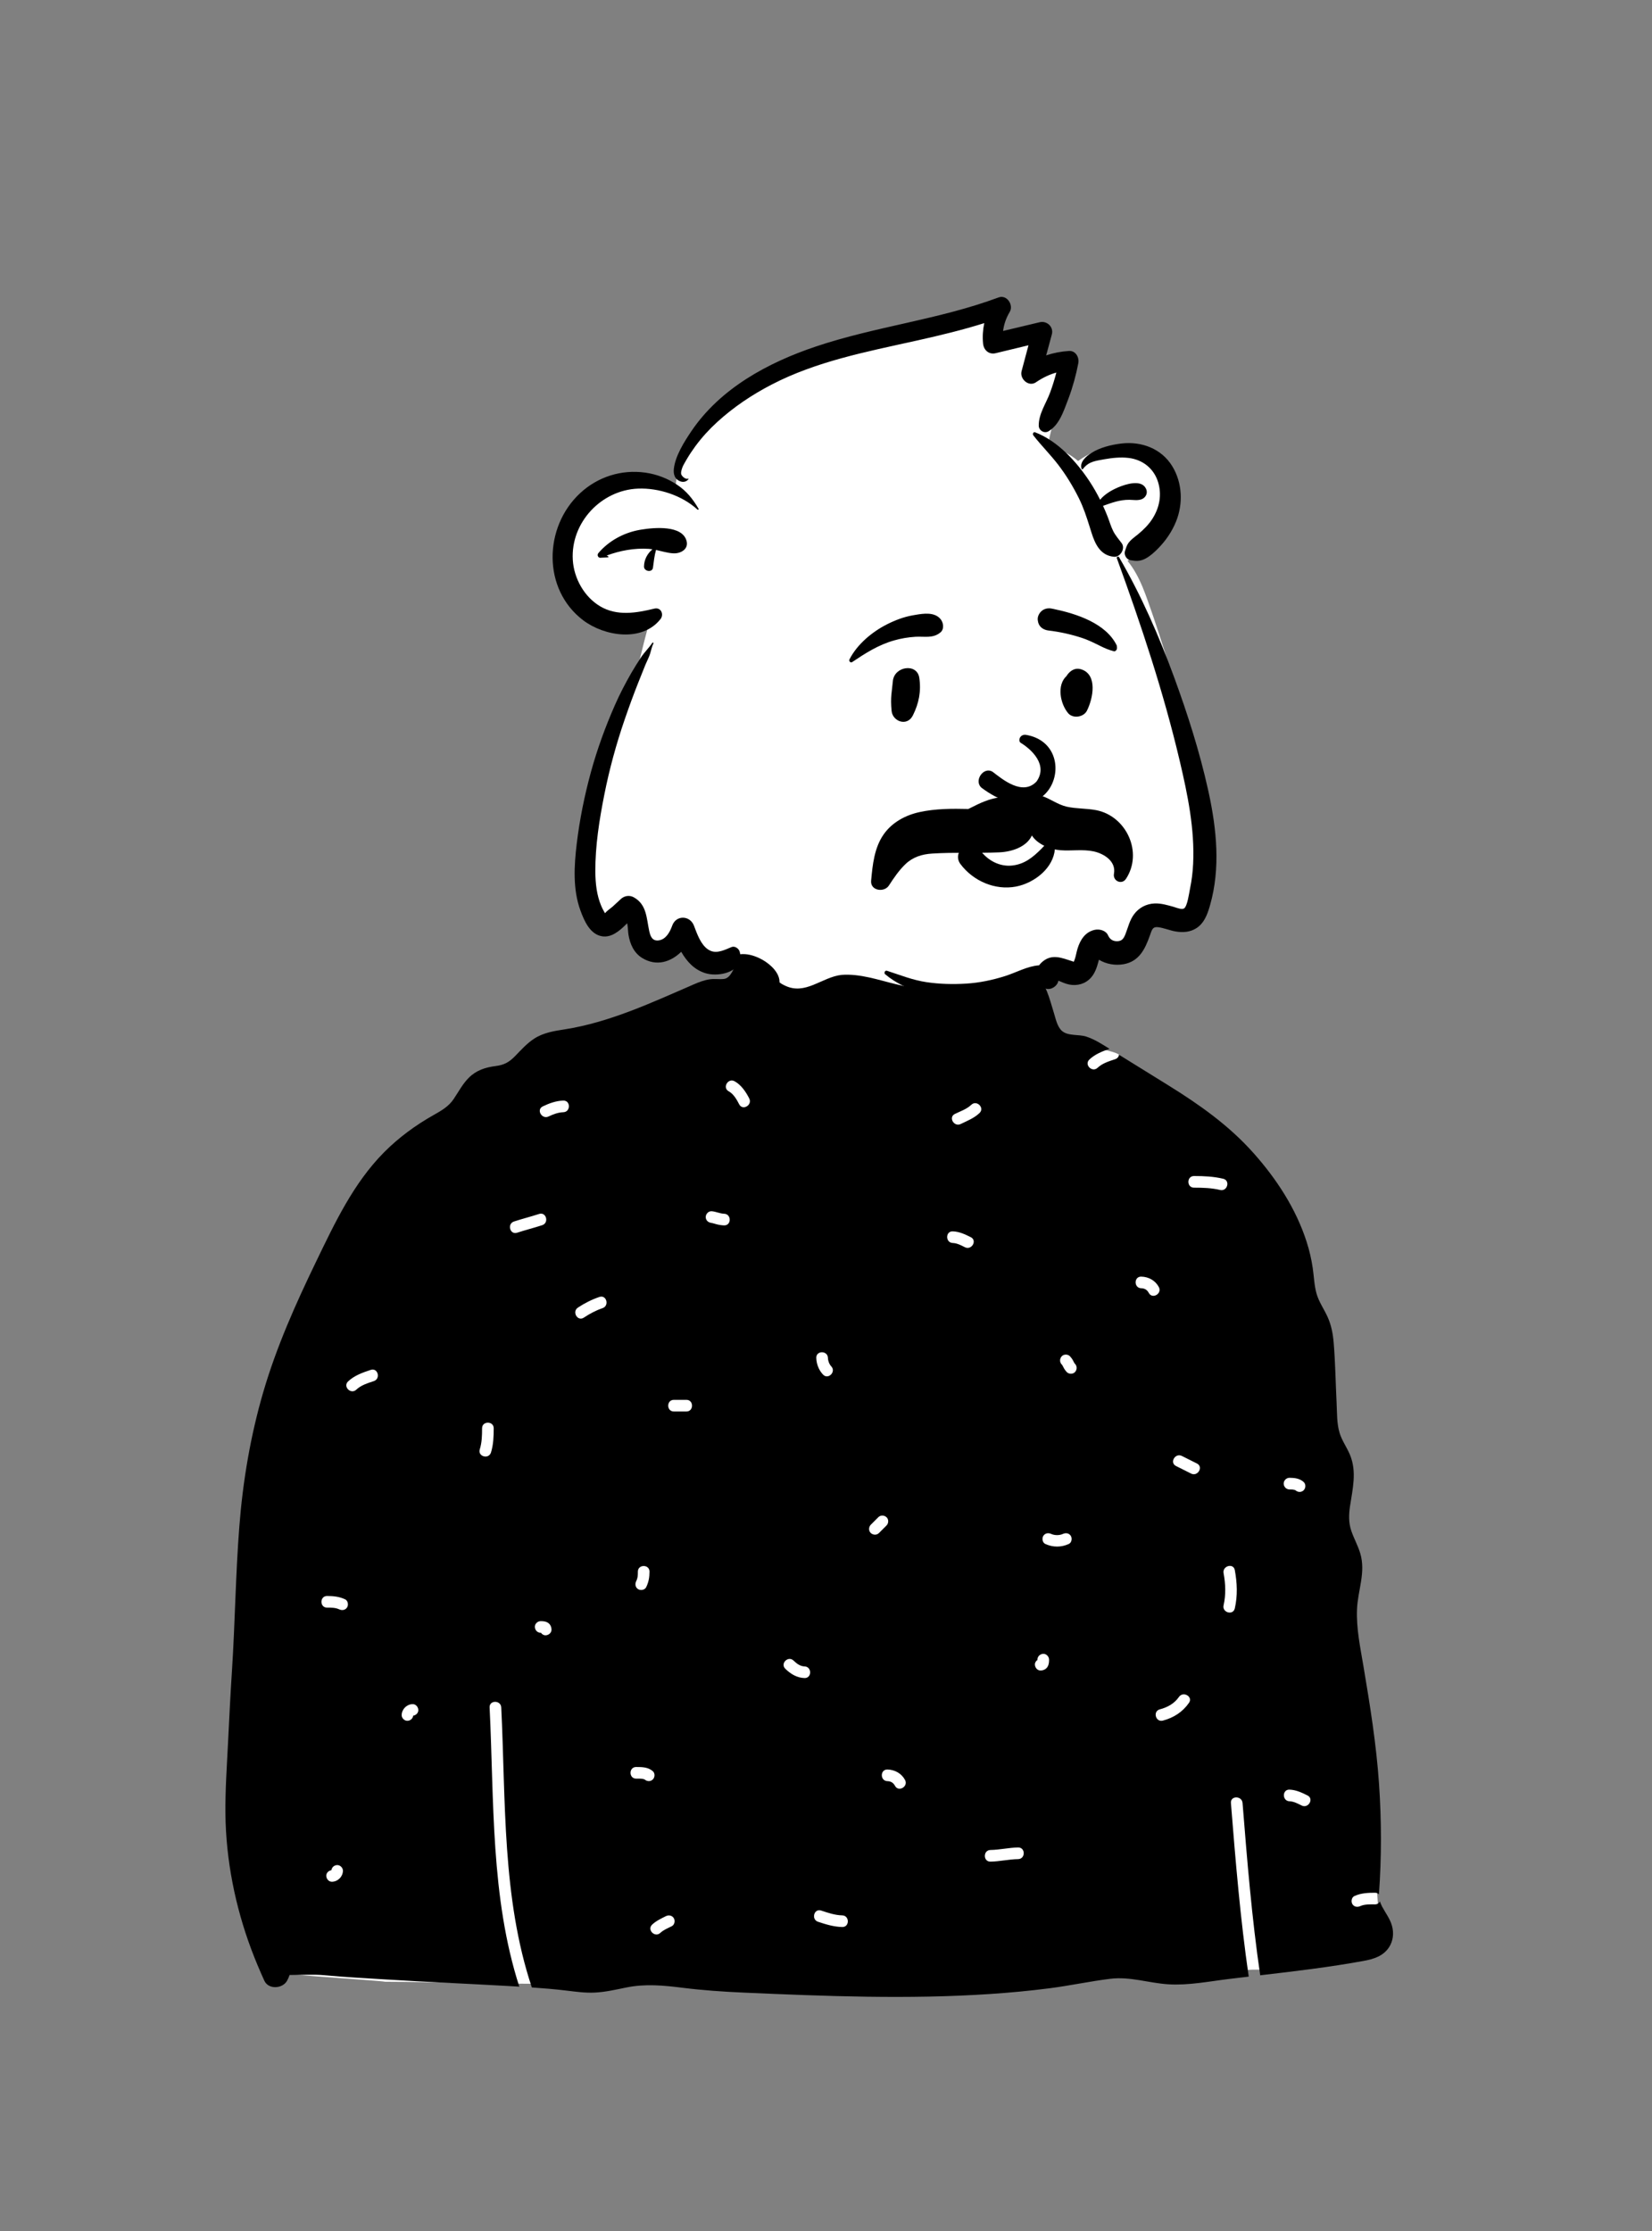
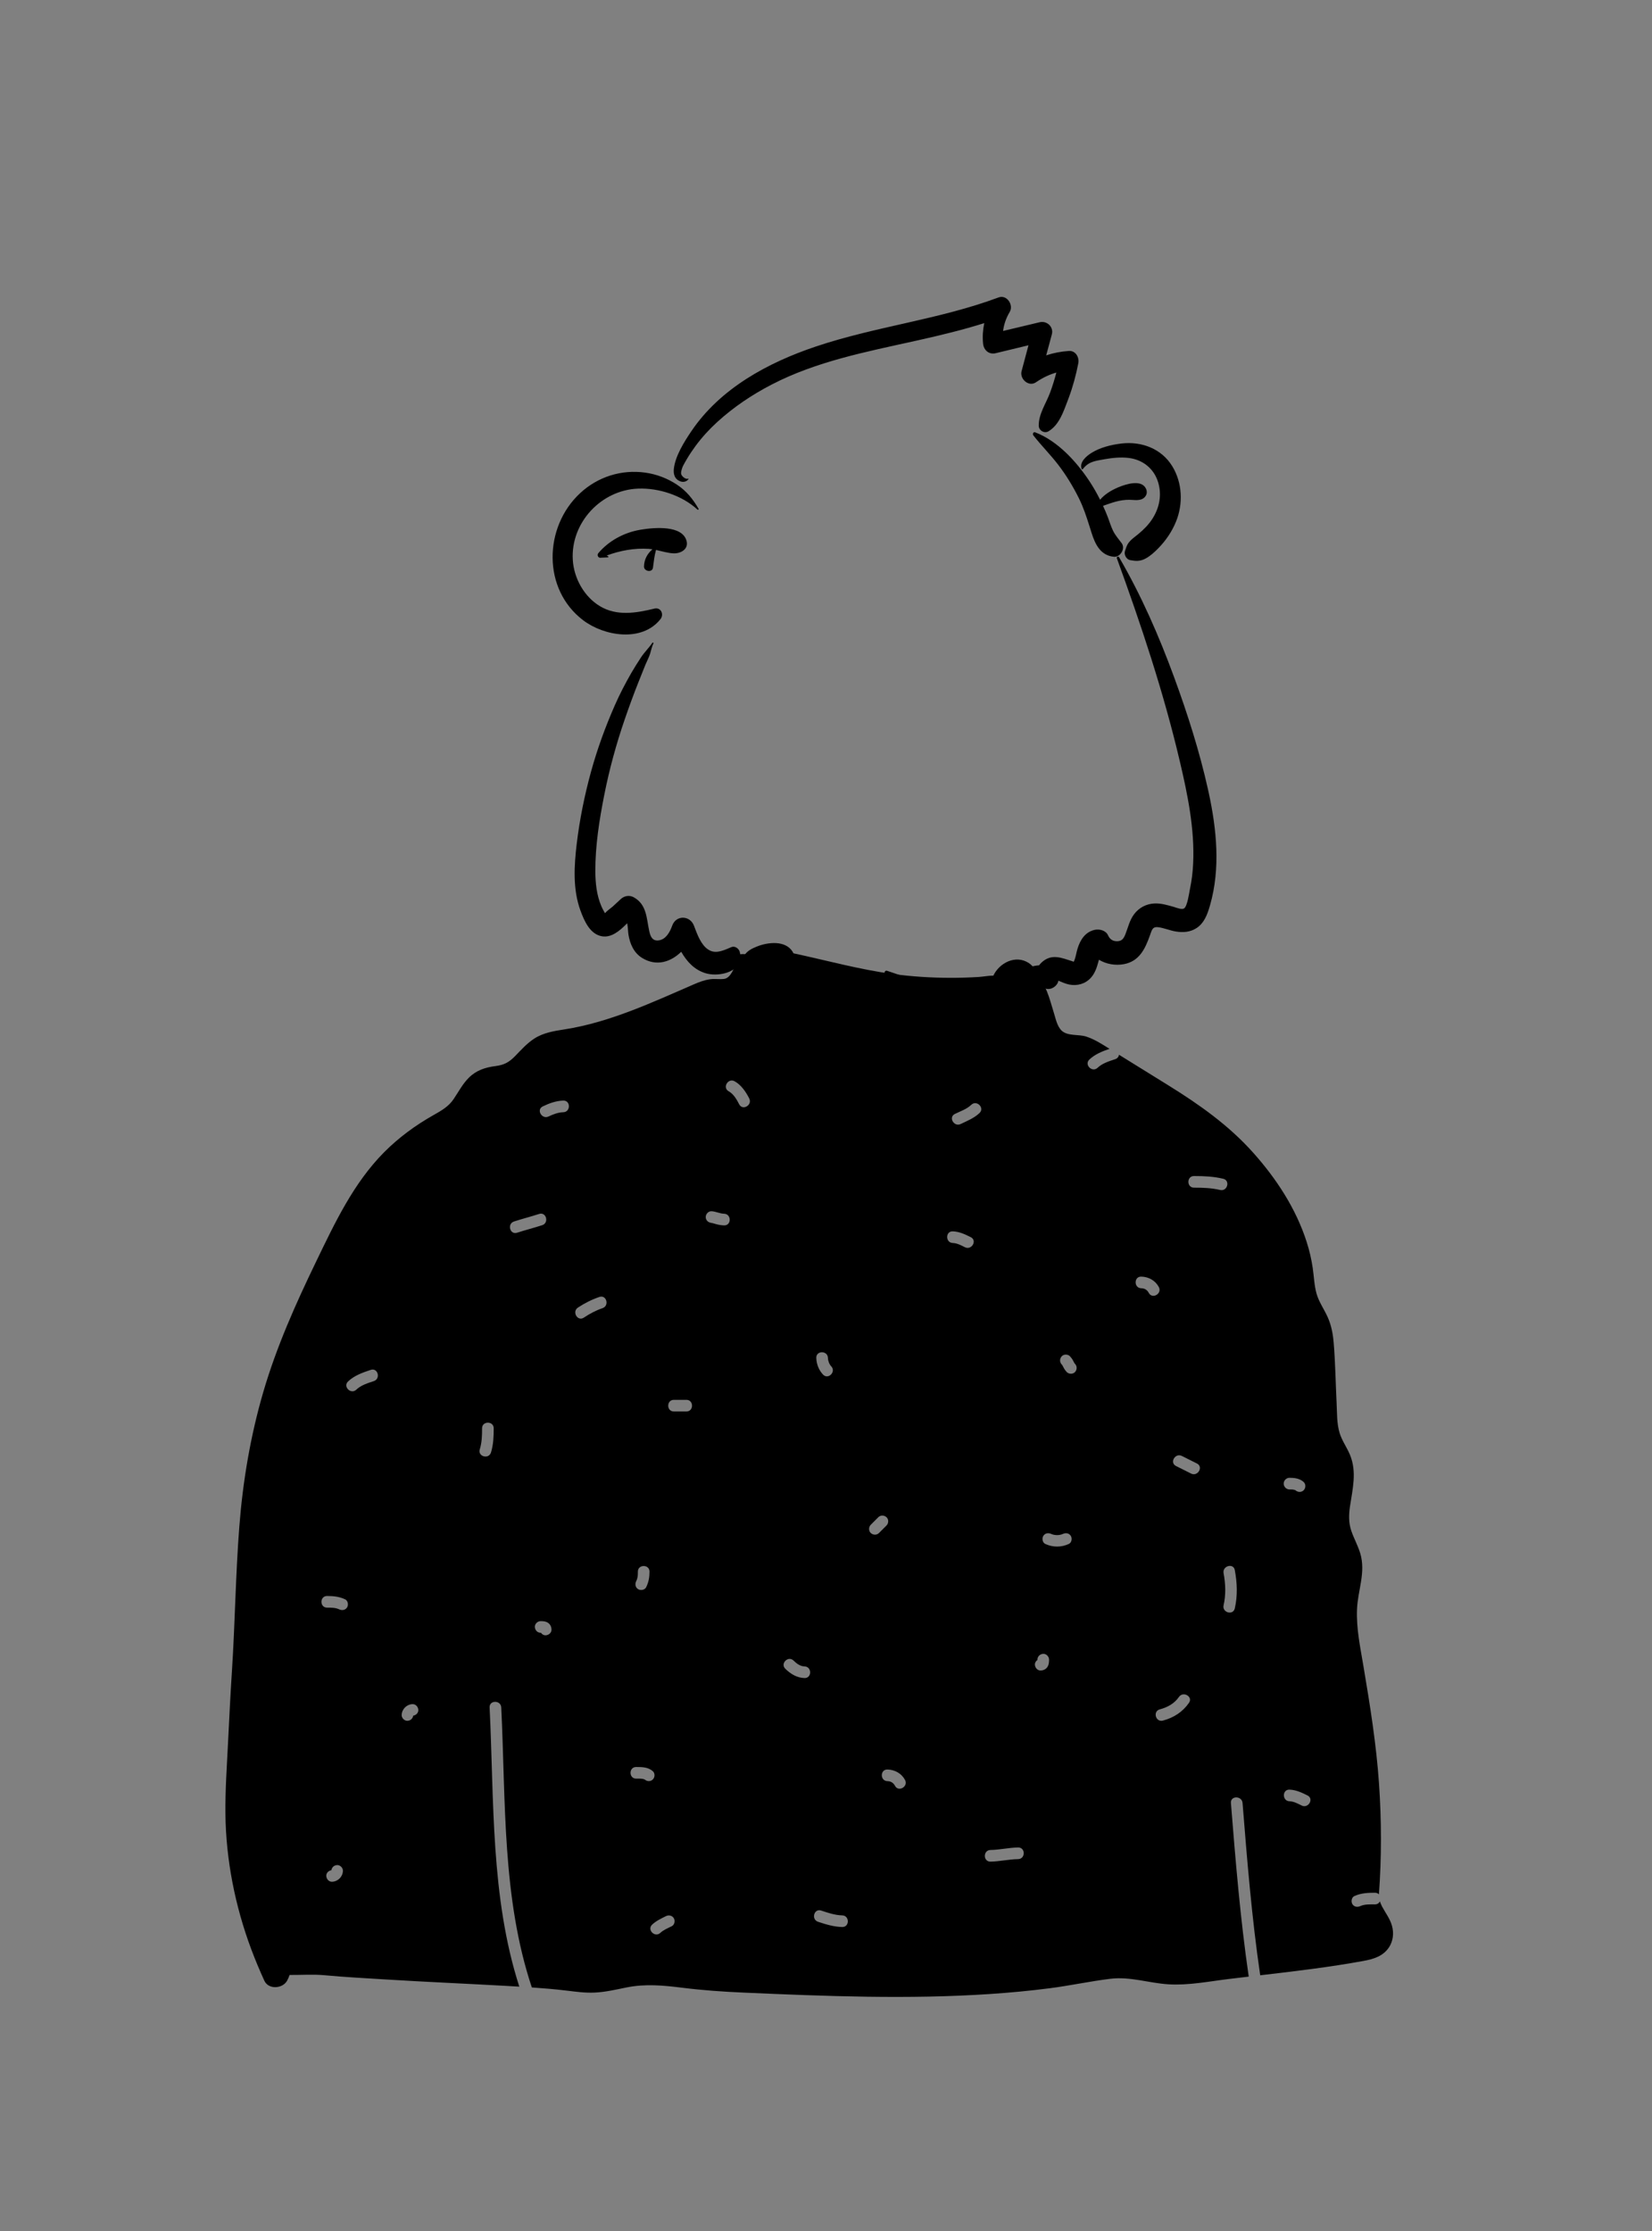
<svg xmlns="http://www.w3.org/2000/svg" width="240px" height="324px" viewBox="0 0 240 324" version="1.1">
  <rect x="0" y="0" width="240" height="324" fill="#808080" stroke="none" />
  <title>peep-97</title>
  <desc>Created with Sketch.</desc>
  <g id="Introduction" stroke="none" stroke-width="1" fill="none" fill-rule="evenodd">
    <g id="variations" transform="translate(-3246, -1730)">
      <g id="images" transform="translate(126, 110)">
        <g id="a-person/bust" transform="translate(3120, 1620)">
          <g id="body/Sweater-Dots" transform="translate(31.056, 135.053)" fill-rule="evenodd">
-             <path d="M24.912,152.753 C31.961,152.775 38.811,153.016 45.881,153.04 C74.617,153.136 103.618,152.996 132.458,151.831 C140.61,151.502 142.645,151.51 150.761,150.999 C155.553,150.981 169.948,150.585 169.227,144.055 C168.909,131.894 165.899,119.783 164.951,107.655 C163.132,84.854 161.582,61.34 152.446,40.014 C150.331,34.921 145.79,31.59 141.294,28.595 C136.785,25.365 135.678,21.777 131.517,18.128 C130.637,17.356 125.64,17.042 122.952,15.084 C119.039,12.235 117.098,7.57 115.638,6.776 C114.564,6.192 114.584,2.16 112.43,0.734 C109.541,-1.181 100.333,-2.605 96.983,-2.871 C93.768,-3.127 88.176,-2.59 85.159,-1.412 C80.128,0.552 78.122,4.299 75.906,9.126 C46.636,18.176 19.882,33.501 11.573,64.411 C4.408,90.336 4.145,118.129 6.913,144.718 C7.467,146.662 7.079,149.71 8.759,150.999 C2.922,151.334 24.12,152.538 24.912,152.753 Z" id="🎨-Background" fill="#FFFFFF" />
            <path d="M158.045,127.155 C157.491,126.878 156.914,126.562 156.281,126.54 C155.195,126.502 155.193,124.811 156.281,124.849 C157.23,124.882 158.063,125.278 158.898,125.695 C159.872,126.181 159.015,127.639 158.045,127.155 M156.281,79.563 C157.022,79.563 157.77,79.657 158.339,80.175 C158.678,80.484 158.651,81.059 158.339,81.371 C158.006,81.704 157.481,81.678 157.144,81.371 C157.254,81.471 157.145,81.372 157.105,81.35 C157.095,81.345 157.09,81.341 157.088,81.339 C157.079,81.337 157.071,81.335 157.057,81.331 C156.969,81.309 156.881,81.287 156.792,81.271 C156.791,81.276 156.603,81.259 156.559,81.257 C156.466,81.254 156.374,81.253 156.281,81.253 C155.823,81.253 155.436,80.867 155.436,80.408 C155.436,79.951 155.824,79.562 156.281,79.563 M148.334,98.528 C148.092,99.59 146.463,99.138 146.705,98.079 C147.056,96.539 146.992,94.961 146.705,93.415 C146.507,92.35 148.136,91.897 148.334,92.966 C148.679,94.82 148.756,96.68 148.334,98.528 M146.2,37.763 C144.941,37.464 143.696,37.428 142.408,37.428 C141.319,37.428 141.321,35.737 142.408,35.737 C143.844,35.738 145.246,35.799 146.649,36.133 C147.708,36.384 147.257,38.014 146.2,37.763 M141.982,78.947 C141.252,78.581 140.522,78.216 139.792,77.851 C138.817,77.364 139.674,75.906 140.645,76.391 L142.835,77.487 C143.809,77.974 142.952,79.432 141.982,78.947 M141.678,112.243 C140.752,113.579 139.45,114.408 137.887,114.823 C136.833,115.102 136.387,113.471 137.438,113.192 C138.555,112.896 139.548,112.356 140.218,111.39 C140.835,110.501 142.299,111.347 141.678,112.243 M135.838,52.713 C135.587,52.245 135.21,52.047 134.742,52.036 C133.654,52.012 133.654,50.321 134.742,50.346 C135.809,50.37 136.787,50.906 137.297,51.86 C137.81,52.82 136.351,53.673 135.838,52.713 M125.118,64.206 C124.815,64.536 124.227,64.528 123.923,64.206 C123.736,64.009 123.579,63.789 123.456,63.548 C123.409,63.456 123.365,63.363 123.313,63.274 C123.29,63.235 123.265,63.195 123.238,63.157 C123.23,63.149 123.211,63.13 123.192,63.11 C122.867,62.767 122.876,62.26 123.192,61.915 C123.495,61.585 124.083,61.593 124.388,61.915 C124.574,62.112 124.731,62.332 124.854,62.573 C124.901,62.664 124.945,62.758 124.997,62.847 C125.02,62.886 125.045,62.925 125.072,62.963 C125.081,62.971 125.099,62.99 125.118,63.01 C125.443,63.354 125.434,63.861 125.118,64.206 M124.216,89.173 C123.116,89.676 121.909,89.676 120.808,89.173 C120.391,88.982 120.292,88.38 120.505,88.016 C120.751,87.594 121.246,87.523 121.661,87.713 C122.16,87.941 122.865,87.941 123.364,87.713 C123.78,87.522 124.27,87.59 124.52,88.016 C124.734,88.382 124.632,88.983 124.216,89.173 M121.214,106.845 C121.025,107.293 120.617,107.531 120.139,107.549 C119.666,107.567 119.314,107.147 119.294,106.703 C119.281,106.417 119.436,106.172 119.659,106.02 C119.659,106.004 119.659,105.989 119.659,105.973 C119.66,105.499 120.046,105.148 120.504,105.127 C120.961,105.107 121.35,105.531 121.35,105.973 C121.349,106.271 121.331,106.567 121.214,106.845 M116.854,134.94 C115.505,134.961 114.187,135.283 112.838,135.305 C111.748,135.322 111.751,133.632 112.838,133.614 C114.187,133.592 115.505,133.271 116.854,133.249 C117.943,133.231 117.94,134.922 116.854,134.94 M111.245,26.589 C110.455,27.341 109.48,27.712 108.518,28.182 C107.544,28.658 106.688,27.2 107.665,26.722 C108.48,26.324 109.382,26.03 110.05,25.394 C110.838,24.643 112.034,25.837 111.245,26.589 M109.126,46.078 C108.572,45.801 107.994,45.485 107.362,45.463 C106.275,45.425 106.274,43.734 107.362,43.772 C108.311,43.805 109.144,44.201 109.979,44.618 C110.953,45.104 110.096,46.562 109.126,46.078 M98.966,124.295 C98.715,123.826 98.338,123.629 97.87,123.618 C96.782,123.593 96.782,121.903 97.87,121.927 C98.937,121.952 99.915,122.488 100.425,123.442 C100.938,124.402 99.479,125.255 98.966,124.295 M95.447,87.579 C95.111,87.271 95.134,86.697 95.447,86.384 C95.812,86.019 96.177,85.654 96.542,85.288 C96.876,84.954 97.4,84.979 97.737,85.288 C98.074,85.597 98.05,86.171 97.737,86.484 C97.372,86.849 97.007,87.214 96.642,87.579 C96.308,87.914 95.784,87.889 95.447,87.579 M91.299,144.8 C90.079,144.772 88.936,144.422 87.788,144.04 C86.76,143.697 87.203,142.065 88.238,142.409 C89.236,142.741 90.238,143.085 91.299,143.11 C92.386,143.135 92.387,144.826 91.299,144.8 M85.823,108.644 C84.721,108.614 83.807,108.053 83.035,107.301 C82.253,106.541 83.45,105.346 84.23,106.106 C84.672,106.535 85.182,106.936 85.823,106.954 C86.91,106.984 86.911,108.675 85.823,108.644 M89.223,62.147 C89.236,62.597 89.427,63.08 89.706,63.376 C90.453,64.167 89.259,65.364 88.511,64.571 C87.893,63.917 87.559,63.042 87.533,62.147 C87.502,61.057 89.192,61.062 89.223,62.147 M76.331,25.322 C75.978,24.63 75.514,23.817 74.809,23.434 C73.852,22.915 74.706,21.455 75.662,21.974 C76.621,22.495 77.306,23.52 77.791,24.469 C78.285,25.437 76.826,26.292 76.331,25.322 M74.141,42.906 C73.748,42.895 73.359,42.828 72.981,42.725 C72.819,42.681 72.66,42.631 72.498,42.587 C72.429,42.568 72.134,42.531 72.315,42.541 C71.858,42.516 71.47,42.174 71.47,41.696 C71.47,41.256 71.859,40.826 72.315,40.85 C72.942,40.884 73.513,41.198 74.141,41.215 C75.227,41.246 75.228,42.937 74.141,42.906 M68.664,69.932 L66.839,69.932 C65.75,69.932 65.752,68.241 66.839,68.241 L68.664,68.241 C69.754,68.241 69.752,69.932 68.664,69.932 M66.535,144.685 C65.982,144.962 65.329,145.224 64.881,145.648 C64.091,146.396 62.894,145.202 63.686,144.453 C64.257,143.913 64.987,143.573 65.682,143.225 C66.092,143.02 66.596,143.113 66.839,143.528 C67.058,143.904 66.943,144.481 66.535,144.685 M62.457,123.322 C62.386,123.302 62.311,123.288 62.24,123.278 C61.952,123.24 61.652,123.253 61.363,123.253 C60.274,123.252 60.275,121.561 61.363,121.562 C62.22,121.562 63.112,121.575 63.786,122.175 C64.128,122.48 64.095,123.061 63.786,123.37 C63.45,123.706 62.931,123.674 62.591,123.37 C62.627,123.403 62.504,123.335 62.457,123.322 M61.363,94.59 C61.609,94.083 61.613,93.753 61.613,93.19 C61.614,92.101 63.304,92.102 63.303,93.19 C63.303,94.007 63.181,94.703 62.823,95.443 C62.623,95.856 62.037,95.963 61.667,95.746 C61.251,95.504 61.165,95 61.363,94.59 M56.477,54.928 C55.496,55.261 54.621,55.734 53.758,56.304 C52.847,56.905 52.001,55.44 52.905,54.844 C53.89,54.193 54.909,53.678 56.027,53.297 C57.061,52.946 57.501,54.579 56.477,54.928 M50.776,26.472 C50.048,26.492 49.296,26.771 48.647,27.087 C47.672,27.56 46.816,26.102 47.794,25.627 C48.721,25.176 49.736,24.81 50.776,24.781 C51.866,24.75 51.861,26.441 50.776,26.472 M48.221,102.436 C47.934,102.449 47.689,102.294 47.537,102.071 C47.522,102.071 47.506,102.07 47.49,102.07 C47.017,102.07 46.666,101.683 46.645,101.225 C46.625,100.769 47.048,100.379 47.49,100.38 C47.789,100.38 48.085,100.398 48.362,100.515 C48.81,100.704 49.047,101.113 49.066,101.59 C49.084,102.064 48.664,102.416 48.221,102.436 M44.064,43.972 C43.026,44.311 42.586,42.678 43.615,42.341 C44.823,41.946 46.058,41.64 47.266,41.245 C48.304,40.906 48.744,42.539 47.715,42.876 C46.507,43.271 45.272,43.577 44.064,43.972 M40.274,75.885 C39.952,76.923 38.321,76.477 38.644,75.435 C38.956,74.43 38.978,73.418 38.979,72.373 C38.979,71.284 40.67,71.285 40.669,72.373 C40.668,73.562 40.628,74.741 40.274,75.885 M28.974,114.109 C28.912,114.53 28.579,114.833 28.142,114.853 C27.697,114.873 27.28,114.45 27.297,114.008 C27.328,113.156 28.021,112.463 28.872,112.432 C29.345,112.414 29.697,112.833 29.717,113.277 C29.736,113.709 29.376,114.046 28.974,114.109 M23.255,65.519 C22.362,65.817 21.408,66.101 20.708,66.763 C19.917,67.509 18.72,66.316 19.513,65.567 C20.436,64.695 21.623,64.284 22.806,63.889 C23.842,63.543 24.282,65.176 23.255,65.519 M19.38,98.365 C19.134,98.785 18.637,98.86 18.223,98.668 C17.669,98.41 17.057,98.419 16.459,98.418 C15.37,98.418 15.372,96.727 16.459,96.728 C17.381,96.728 18.232,96.815 19.077,97.208 C19.492,97.402 19.593,97.999 19.38,98.365 M17.19,138.227 C16.716,138.244 16.364,137.825 16.344,137.381 C16.325,136.949 16.685,136.612 17.088,136.549 C17.149,136.128 17.483,135.825 17.92,135.805 C18.365,135.785 18.781,136.208 18.765,136.651 C18.734,137.502 18.041,138.195 17.19,138.227 M171.167,144.62 C170.88,143.586 170.223,142.751 169.726,141.821 C169.56,141.508 169.502,141.313 169.412,141.083 C169.289,141.329 169.051,141.513 168.694,141.514 C168.007,141.514 167.205,141.47 166.564,141.763 C166.148,141.954 165.657,141.886 165.408,141.46 C165.194,141.094 165.297,140.494 165.711,140.303 C166.655,139.871 167.67,139.823 168.694,139.823 C168.946,139.823 169.138,139.916 169.273,140.056 C169.664,134.696 169.655,129.332 169.284,123.968 C168.89,118.237 167.981,112.619 167.03,106.961 C166.57,104.218 165.972,101.447 166.088,98.653 C166.204,95.878 167.394,93.291 166.551,90.508 C166.213,89.392 165.634,88.369 165.258,87.265 C164.854,86.078 164.89,84.905 165.074,83.675 C165.452,81.17 166.08,78.695 165.076,76.25 C164.633,75.166 163.914,74.198 163.568,73.077 C163.137,71.685 163.196,70.144 163.124,68.7 C162.978,65.788 162.94,62.857 162.699,59.95 C162.592,58.649 162.357,57.414 161.823,56.22 C161.309,55.07 160.547,54.024 160.206,52.805 C159.868,51.604 159.839,50.338 159.657,49.11 C159.467,47.813 159.169,46.534 158.768,45.287 C157.217,40.46 154.375,36.123 151.018,32.363 C147.45,28.366 143.185,25.357 138.657,22.552 C136.276,21.077 133.896,19.602 131.517,18.128 C131.466,18.404 131.29,18.659 130.951,18.772 C130.058,19.07 129.104,19.354 128.403,20.015 C127.612,20.762 126.415,19.568 127.208,18.82 C128.035,18.039 129.074,17.628 130.132,17.266 C129.048,16.583 127.952,15.875 126.729,15.48 C125.658,15.134 124.078,15.436 123.209,14.65 C122.527,14.03 122.311,12.883 122.049,12.042 C121.722,10.998 121.439,9.896 121.023,8.882 C120.74,8.189 120.328,7.523 119.808,6.986 C119.58,6.107 119.161,5.304 118.422,4.816 C116.487,3.535 114.11,4.807 113.259,6.633 C112.555,6.631 111.814,6.785 111.129,6.828 C109.722,6.916 108.313,6.957 106.904,6.952 C104.147,6.944 101.387,6.764 98.654,6.399 C93.765,5.743 89.022,4.422 84.216,3.393 C84.188,3.33 84.156,3.266 84.118,3.203 C83.083,1.466 80.504,1.759 78.879,2.417 C78.182,2.698 77.472,3.053 77.073,3.712 C76.65,3.998 76.285,4.344 76.042,4.71 C75.539,5.464 75.15,6.986 74.13,7.113 C73.458,7.195 72.775,7.066 72.093,7.164 C71.24,7.282 70.475,7.582 69.687,7.924 C63.687,10.53 57.484,13.428 50.972,14.438 C49.445,14.675 47.89,14.92 46.564,15.776 C45.486,16.472 44.653,17.427 43.764,18.333 C42.898,19.217 42.184,19.608 40.948,19.766 C39.448,19.959 38.149,20.373 37.052,21.464 C36.142,22.37 35.548,23.528 34.834,24.581 C34.107,25.655 33.04,26.259 31.933,26.883 C29.316,28.358 26.878,30.14 24.754,32.276 C20.282,36.782 17.573,42.573 14.844,48.216 C11.892,54.32 9.133,60.498 7.219,67.016 C5.343,73.416 4.228,79.999 3.712,86.644 C3.169,93.616 3.093,100.616 2.641,107.593 C2.415,111.078 2.244,114.568 2.071,118.055 C1.902,121.5 1.654,124.951 1.694,128.401 C1.771,135.069 3.103,141.758 5.434,148.001 C6.015,149.555 6.659,151.087 7.346,152.596 C7.948,153.921 10.008,153.773 10.654,152.596 C10.802,152.325 10.918,152.046 11.016,151.763 C12.706,151.778 14.413,151.647 16.092,151.803 C19.059,152.08 22.031,152.234 25.006,152.418 C30.892,152.784 36.788,153.027 42.676,153.363 C43.247,153.396 43.819,153.428 44.39,153.462 C40.194,140.47 40.738,126.424 40.074,112.912 C40.021,111.823 41.711,111.829 41.764,112.912 C42.431,126.482 41.863,140.564 46.208,153.577 C47.893,153.692 49.576,153.831 51.254,154.035 C52.61,154.198 53.973,154.39 55.342,154.323 C56.895,154.249 58.411,153.894 59.926,153.585 C62.679,153.025 65.33,153.279 68.094,153.623 C71.049,153.993 74.016,154.198 76.99,154.327 C88.902,154.849 100.893,155.324 112.8,154.528 C115.682,154.335 118.557,154.065 121.42,153.697 C124.369,153.319 127.287,152.683 130.234,152.321 C133.139,151.966 135.809,152.94 138.68,153.12 C141.608,153.304 144.615,152.693 147.516,152.342 C148.462,152.228 149.409,152.116 150.357,152.005 C149.137,143.641 148.443,135.214 147.77,126.79 C147.683,125.703 149.374,125.713 149.46,126.79 C150.128,135.148 150.806,143.512 152.024,151.811 C157.047,151.226 162.075,150.635 167.045,149.724 C168.461,149.466 169.868,149.045 170.715,147.781 C171.342,146.845 171.469,145.697 171.167,144.62" id="🖍-Ink" fill="#000000" />
          </g>
          <g id="head/Bear" transform="translate(78.592, 38.043)" fill-rule="evenodd">
-             <path d="M85.211,43.408 C89.041,40.95 94.266,34.681 91.296,29.926 C90.09,28.067 88.446,27.368 86.64,27.312 C86.21,26.772 85.495,26.614 84.827,26.61 L84.831,26.581 C82.391,26.626 79.994,27.481 78.031,28.909 C76.766,27.797 75.195,27.164 73.673,26.481 C74.311,23.269 75.285,20.136 76.391,17.058 C76.988,15.285 75.097,13.418 73.315,13.954 C73.753,12.032 72.746,9.8 70.551,9.825 C69.377,9.825 68.049,10.454 66.914,10.738 C66.073,10.948 65.245,11.164 64.434,11.438 C64.43,11.416 64.428,11.394 64.426,11.371 C66.552,9.882 66.478,6.453 63.353,6.786 C62.021,6.904 60.666,7.811 59.433,8.365 C57.401,8.488 55.45,9.134 53.475,9.597 C48.071,10.938 42.289,12.286 37.837,15.688 C30.126,18.661 20.536,23.257 19.58,32.342 C5.999,27.085 -4.261,43.871 8.056,50.476 C10.473,51.603 13.266,52.187 15.91,51.645 C15.286,53.956 14.689,56.275 14.13,58.604 C9.426,69.414 5.624,80.839 6.992,92.705 C7.012,94.857 9.775,96.099 11.302,94.491 C12.566,92.966 14.099,94.749 13.687,96.221 C13.297,97.857 14.448,99.359 16.123,99.419 C18.126,99.524 19.718,98.18 21.136,96.938 C21.109,96.965 21.173,96.924 21.268,96.861 C24.767,105.117 28.045,98.697 32.358,102.412 C33.366,103.343 34.073,104.446 35.364,105.052 C38.392,106.587 40.782,103.851 43.675,103.536 C46.348,103.339 48.992,104.264 51.555,104.888 C54.549,105.615 57.568,105.996 60.643,105.655 C64.576,105.218 72.421,103.44 74.743,101.977 C77.588,103.887 80.516,101.621 82.079,99.013 C83.173,100.066 85.243,100.227 86.121,98.603 C86.996,96.792 88.63,94.023 90.509,94.433 C90.676,94.484 90.775,94.517 90.877,94.591 C92.633,96.085 94.901,94.951 95.158,92.78 C96.822,78.715 93.426,64.606 88.911,51.37 C87.925,48.602 87.107,45.725 85.211,43.408 Z" id="🎨-Background" fill="#FFFFFF" />
            <path d="M83.659,43.019 C83.588,42.824 83.886,42.712 83.984,42.881 C87.212,48.431 89.791,54.326 91.997,60.348 C93.95,65.678 95.682,71.111 96.916,76.656 L97,77.037 C98.16,82.388 98.733,88.048 97.21,93.386 L97.137,93.64 C96.786,94.827 96.323,96.033 95.241,96.738 C94.331,97.331 93.302,97.405 92.255,97.24 C91.373,97.101 90.533,96.717 89.649,96.61 C88.982,96.53 88.808,96.85 88.614,97.389 L88.452,97.845 C87.759,99.778 86.913,101.577 84.653,101.985 C83.436,102.204 82.114,101.976 81.059,101.337 C81.047,101.378 81.035,101.418 81.025,101.458 L80.975,101.648 C80.754,102.475 80.47,103.315 79.886,103.957 C79.07,104.854 77.899,105.172 76.719,104.934 C76.183,104.826 75.679,104.582 75.17,104.379 C75.046,105.129 74.185,105.74 73.397,105.555 C72.971,105.456 72.643,105.262 72.398,105.012 C71.181,105.951 69.54,106.431 68.119,106.795 C66.06,107.322 63.87,107.538 61.747,107.475 C59.593,107.411 57.401,106.996 55.374,106.265 L55.058,106.15 C53.309,105.505 51.469,104.688 50.053,103.482 C49.771,103.344 49.936,102.832 50.271,102.941 C52.195,103.563 53.99,104.294 56.009,104.593 C57.914,104.876 59.827,104.922 61.747,104.806 C63.694,104.688 65.583,104.291 67.44,103.703 C69.057,103.192 70.649,102.269 72.366,102.148 C72.456,102.024 72.553,101.904 72.665,101.795 C74.15,100.352 75.654,101.074 77.325,101.599 C77.38,101.617 77.396,101.646 77.396,101.675 L77.416,101.646 L77.416,101.646 L77.43,101.628 L77.42,101.64 C77.35,101.719 77.489,101.427 77.514,101.367 L77.517,101.361 C77.709,100.837 77.783,100.273 77.946,99.74 C78.333,98.466 79.057,97.301 80.445,96.996 C81.13,96.846 82.063,97.075 82.38,97.784 C82.642,98.367 83.069,98.663 83.727,98.648 C84.415,98.632 84.667,98.231 84.907,97.627 C85.296,96.644 85.506,95.621 86.146,94.754 C86.865,93.779 87.941,93.21 89.155,93.163 C90.092,93.127 91.008,93.401 91.899,93.653 L91.981,93.678 C92.387,93.806 93.114,94.093 93.431,93.881 C93.907,93.563 94.153,91.711 94.291,91.018 L94.3,90.974 C94.545,89.793 94.687,88.604 94.745,87.399 C94.987,82.361 93.948,77.35 92.8,72.473 C90.432,62.418 87.19,52.717 83.659,43.019 Z M16.178,55.314 C16.242,55.218 16.382,55.301 16.332,55.404 C16.1,55.881 16.015,56.383 15.858,56.881 C15.685,57.432 15.39,57.966 15.171,58.501 C14.817,59.367 14.474,60.238 14.128,61.107 C13.433,62.855 12.787,64.629 12.174,66.408 C10.944,69.981 9.938,73.655 9.203,77.362 C8.48,81.004 7.875,84.813 7.898,88.535 C7.908,90.229 8.093,91.972 8.765,93.544 C8.87,93.791 8.994,94.033 9.125,94.268 L9.204,94.408 C9.216,94.427 9.227,94.447 9.239,94.467 L9.312,94.583 C9.524,94.272 10.135,93.86 10.387,93.642 L10.423,93.61 L11.606,92.515 C12.121,92.038 12.865,91.923 13.488,92.272 C15.382,93.332 15.32,95.301 15.726,97.16 L15.744,97.24 C15.92,98.021 16.225,98.67 17.16,98.517 C18.136,98.357 18.699,97.365 19.018,96.512 L19.059,96.399 C19.622,94.811 21.647,94.874 22.229,96.399 L22.448,96.976 C22.9,98.16 23.516,99.588 24.682,100.057 C25.663,100.451 26.787,99.862 27.68,99.496 C28.17,99.295 28.743,99.714 28.873,100.174 C28.909,100.299 28.933,100.419 28.951,100.537 C29.884,100.446 30.777,100.669 31.694,101.093 C32.895,101.647 34.405,102.843 34.63,104.23 C34.898,105.869 33,106.643 32.02,105.331 C31.404,104.504 31.18,103.501 30.443,102.715 C30.01,102.254 29.471,101.853 28.906,101.513 C28.401,103.299 25.566,103.814 23.876,103.285 C22.253,102.778 21.178,101.581 20.375,100.182 C18.873,101.651 16.789,102.362 14.701,101.081 C13.492,100.339 12.928,99.041 12.71,97.693 C12.644,97.288 12.64,96.622 12.524,96.037 L12.411,96.152 C11.391,97.184 10.206,98.154 8.869,97.931 C7.117,97.639 6.285,95.688 5.739,94.203 C4.603,91.115 4.812,87.681 5.197,84.474 C5.619,80.964 6.324,77.487 7.258,74.078 C8.169,70.752 9.348,67.525 10.735,64.369 C11.442,62.761 12.258,61.192 13.134,59.67 C13.575,58.905 14.054,58.162 14.536,57.423 C15.033,56.661 15.679,56.06 16.178,55.314 Z M5.682,33.583 C8.254,31.195 11.694,30.106 15.163,30.597 C16.801,30.828 18.36,31.421 19.742,32.334 C21.144,33.261 22.053,34.408 22.892,35.843 C22.95,35.943 22.818,36.038 22.736,35.963 C20.5,33.901 17.112,32.801 14.102,32.917 C8.737,33.124 4.29,37.872 4.623,43.284 C4.787,45.949 6.285,48.64 8.6,50.012 C11.054,51.465 13.847,50.983 16.477,50.343 C17.426,50.112 17.905,51.179 17.363,51.866 C14.696,55.251 9.212,54.366 6.133,52.038 C0.183,47.539 0.387,38.499 5.682,33.583 Z M14.321,38.913 L14.549,38.874 C16.468,38.557 20.555,38.191 21.156,40.534 C21.462,41.727 20.277,42.37 19.241,42.317 C18.386,42.274 17.557,42.006 16.713,41.824 C16.471,42.662 16.388,43.537 16.27,44.4 C16.167,45.155 14.952,44.95 14.967,44.224 C14.987,43.213 15.456,42.354 16.195,41.727 C16.022,41.7 15.849,41.678 15.674,41.666 C13.576,41.525 11.503,41.915 9.543,42.635 L9.75,42.751 L9.75,42.751 C9.849,42.785 9.807,42.918 9.708,42.904 L8.733,42.953 L8.733,42.953 C8.325,43.049 8.084,42.582 8.341,42.28 C9.852,40.5 12.031,39.322 14.321,38.913 Z M84.306,26.37 C87.236,26.019 90.147,27.099 91.721,29.678 C93.18,32.071 93.307,35.1 92.272,37.672 C91.683,39.132 90.795,40.443 89.695,41.569 C89.151,42.126 88.528,42.701 87.839,43.069 C87.036,43.498 86.438,43.461 85.592,43.303 C85.046,43.202 84.67,42.502 84.844,41.987 L84.974,41.597 C85.116,41.178 85.248,40.867 85.636,40.472 C85.975,40.127 86.38,39.848 86.752,39.541 C87.552,38.879 88.295,38.141 88.851,37.259 C89.868,35.647 90.22,33.793 89.646,31.953 C89.031,29.978 87.4,28.699 85.357,28.46 C84.197,28.325 83.019,28.448 81.875,28.65 L81.178,28.776 C80.204,28.956 79.411,29.166 78.739,30.059 C78.683,30.134 78.573,30.127 78.54,30.033 C78.204,29.063 79.231,28.197 79.959,27.739 C81.224,26.943 82.837,26.546 84.306,26.37 Z M71.533,25.189 C71.39,25.006 71.513,24.635 71.793,24.742 C75.057,25.982 77.807,29.001 79.689,31.853 C80.258,32.716 80.769,33.612 81.23,34.534 C81.889,33.734 82.872,33.155 83.792,32.761 L83.894,32.718 C84.955,32.277 87.249,31.523 87.899,32.936 C88.108,33.39 88.024,33.857 87.658,34.209 C87.091,34.753 86.187,34.547 85.48,34.541 C84.052,34.528 82.918,34.98 81.654,35.418 C81.884,35.92 82.102,36.428 82.304,36.943 C82.58,37.643 82.784,38.381 83.119,39.056 C83.437,39.698 83.936,40.271 84.363,40.84 C84.938,41.609 84.169,42.907 83.231,42.814 C81.289,42.623 80.515,41.018 79.98,39.316 L79.688,38.386 C79.252,36.996 78.802,35.633 78.146,34.311 C77.302,32.611 76.295,30.95 75.137,29.445 C74.002,27.969 72.677,26.652 71.533,25.189 Z M66.478,5.152 C67.685,4.703 68.699,6.252 68.098,7.26 C67.57,8.146 67.256,9.061 67.134,10.021 L72.452,8.754 L72.452,8.754 C73.509,8.502 74.51,9.436 74.218,10.52 L73.397,13.565 L73.397,13.565 C74.457,13.21 75.567,12.999 76.707,12.925 C77.684,12.862 78.224,13.871 78.063,14.706 C77.728,16.446 77.262,18.155 76.641,19.814 L76.187,21.008 C75.653,22.399 75.031,23.802 73.744,24.586 C73.123,24.964 72.317,24.475 72.314,23.765 C72.306,22.046 73.367,20.577 73.956,18.992 C74.314,18.03 74.618,17.052 74.875,16.06 C73.877,16.343 72.938,16.791 72.051,17.381 L71.918,17.471 C70.869,18.19 69.551,17.021 69.812,15.899 L69.822,15.859 L70.825,12.1 L66.057,13.251 L66.057,13.251 C65.075,13.488 64.32,12.801 64.227,11.856 C64.128,10.851 64.192,9.851 64.401,8.883 C61.25,9.875 58.034,10.648 54.809,11.369 L54.325,11.477 C47.247,13.049 40.014,14.438 33.52,17.803 C30.652,19.289 28.022,21.049 25.63,23.225 C24.449,24.3 23.368,25.483 22.421,26.771 C21.977,27.375 21.562,28 21.181,28.646 L20.877,29.172 C20.731,29.426 20.588,29.687 20.501,29.96 L20.458,30.097 C20.388,30.329 20.311,30.632 20.376,30.835 C20.468,31.127 20.996,31.608 21.37,31.476 C21.421,31.458 21.447,31.524 21.418,31.559 C21.089,31.955 20.625,32.027 20.154,31.828 C19.408,31.512 19.222,30.792 19.304,30.04 C19.509,28.18 20.803,26.129 21.826,24.611 C26.038,18.357 32.97,14.616 39.962,12.271 C48.655,9.356 57.871,8.361 66.478,5.152 Z" id="🖍-Ink" fill="#000000" />
          </g>
          <g id="face/Smiling" transform="translate(112.183, 77.354)" fill="#000000" fill-rule="evenodd">
-             <path d="M30.969,50.92 C29.549,50.34 28.282,49.373 27.355,48.138 C27.033,47.709 26.95,47.256 27.017,46.841 C27.093,46.375 27.369,45.952 27.745,45.669 C28.122,45.384 28.594,45.244 29.05,45.316 C29.447,45.378 29.841,45.595 30.154,46.045 L30.219,46.135 C30.77,46.881 31.487,47.492 32.305,47.886 C33.093,48.266 33.975,48.444 34.887,48.341 C36.624,48.144 37.822,47.204 39.095,45.928 C39.253,45.767 39.41,45.6 39.569,45.432 C39.669,45.278 39.808,45.18 39.963,45.128 C40.134,45.071 40.328,45.074 40.506,45.136 C40.677,45.196 40.83,45.309 40.933,45.46 C41.03,45.604 41.085,45.781 41.068,45.984 C40.951,47.307 40.26,48.488 39.278,49.415 C38.187,50.444 36.741,51.157 35.38,51.407 C33.881,51.682 32.353,51.485 30.969,50.92 L30.969,50.92 Z M36.088,30.512 C37.683,31.482 40.114,33.744 38.397,36.149 C36.377,38.27 33.469,35.838 32.035,34.739 C30.706,33.887 29.213,36.078 30.446,37.074 C40.803,44.745 45.006,30.766 36.894,29.371 C36.001,29.218 35.67,30.212 36.088,30.512 Z M17.527,21.589 C17.704,19.4 21.036,18.903 21.367,21.069 C21.664,23.009 21.315,24.791 20.441,26.538 C19.607,28.207 17.509,27.428 17.35,25.909 C17.137,23.872 17.418,22.95 17.527,21.589 Z M42.893,20.62 C43.358,20.011 44.028,19.595 44.832,19.83 C47.343,20.564 46.603,24.13 45.721,25.866 C45.242,26.809 43.693,27.048 42.993,26.218 C41.852,24.864 41.306,22.161 42.756,20.828 C42.796,20.759 42.839,20.69 42.893,20.62 Z M20.406,12.011 L20.803,11.942 C22.03,11.729 23.555,11.525 24.423,12.512 C24.884,13.036 25.042,14.008 24.423,14.509 C23.335,15.39 22.131,15.049 20.827,15.123 C19.752,15.185 18.719,15.363 17.683,15.659 C15.412,16.309 13.561,17.494 11.621,18.796 C11.366,18.967 11.107,18.641 11.228,18.403 C12.348,16.209 14.518,14.406 16.692,13.307 C17.853,12.721 19.122,12.234 20.406,12.011 Z M40.604,11.028 L40.908,11.09 C44.211,11.781 48.504,13.161 50.068,16.407 C50.128,16.866 50.065,16.965 50.013,17.029 L49.996,17.05 C49.954,17.105 49.92,17.181 49.722,17.243 C49.666,17.23 49.611,17.216 49.554,17.202 C48.837,17.014 48.27,16.755 47.721,16.486 L47.125,16.192 C46.434,15.853 45.737,15.527 44.998,15.286 C43.422,14.771 41.8,14.409 40.153,14.215 C39.797,14.173 39.453,14.053 39.182,13.846 C38.924,13.65 38.728,13.379 38.638,13.018 C38.522,12.551 38.555,12.198 38.806,11.777 C38.994,11.46 39.263,11.241 39.573,11.115 C39.888,10.987 40.247,10.957 40.604,11.028 Z" id="🖍-Ink" />
-           </g>
+             </g>
          <g id="facial-hair/Moustache-7" transform="translate(104.577, 109.479)" fill="#000000" fill-rule="evenodd">
-             <path d="M54.641,8.172 C53.248,7.91 51.808,7.983 50.424,7.679 C49.074,7.381 48.002,6.496 46.698,6.084 C45.55,5.722 44.204,5.967 43.31,6.67 C42.48,6.286 41.536,6.203 40.591,6.33 C39.159,6.522 37.822,7.129 36.545,7.785 C36.398,7.861 36.249,7.933 36.102,8.007 C33.743,7.948 31.326,7.952 29.012,8.458 C26.963,8.906 25.026,9.948 23.804,11.689 C22.436,13.638 22.189,16.12 21.978,18.423 C21.844,19.884 23.874,20.181 24.561,19.122 C25.274,18.025 26.017,16.925 26.967,16.016 C28.046,14.983 29.358,14.576 30.829,14.482 C34.076,14.274 37.344,14.449 40.594,14.305 C42.478,14.221 44.576,13.496 45.335,11.858 C46.145,13.129 47.982,13.884 49.492,13.998 C51.088,14.12 52.709,13.83 54.289,14.162 C55.799,14.48 57.593,15.605 57.258,17.404 C57.06,18.461 58.396,19.084 59.01,18.143 C61.52,14.3 59.047,9 54.641,8.172" id="🖍-Ink" />
-           </g>
+             </g>
          <g id="accessories/*-None" transform="translate(88.521, 88.978)" />
        </g>
      </g>
    </g>
  </g>
</svg>